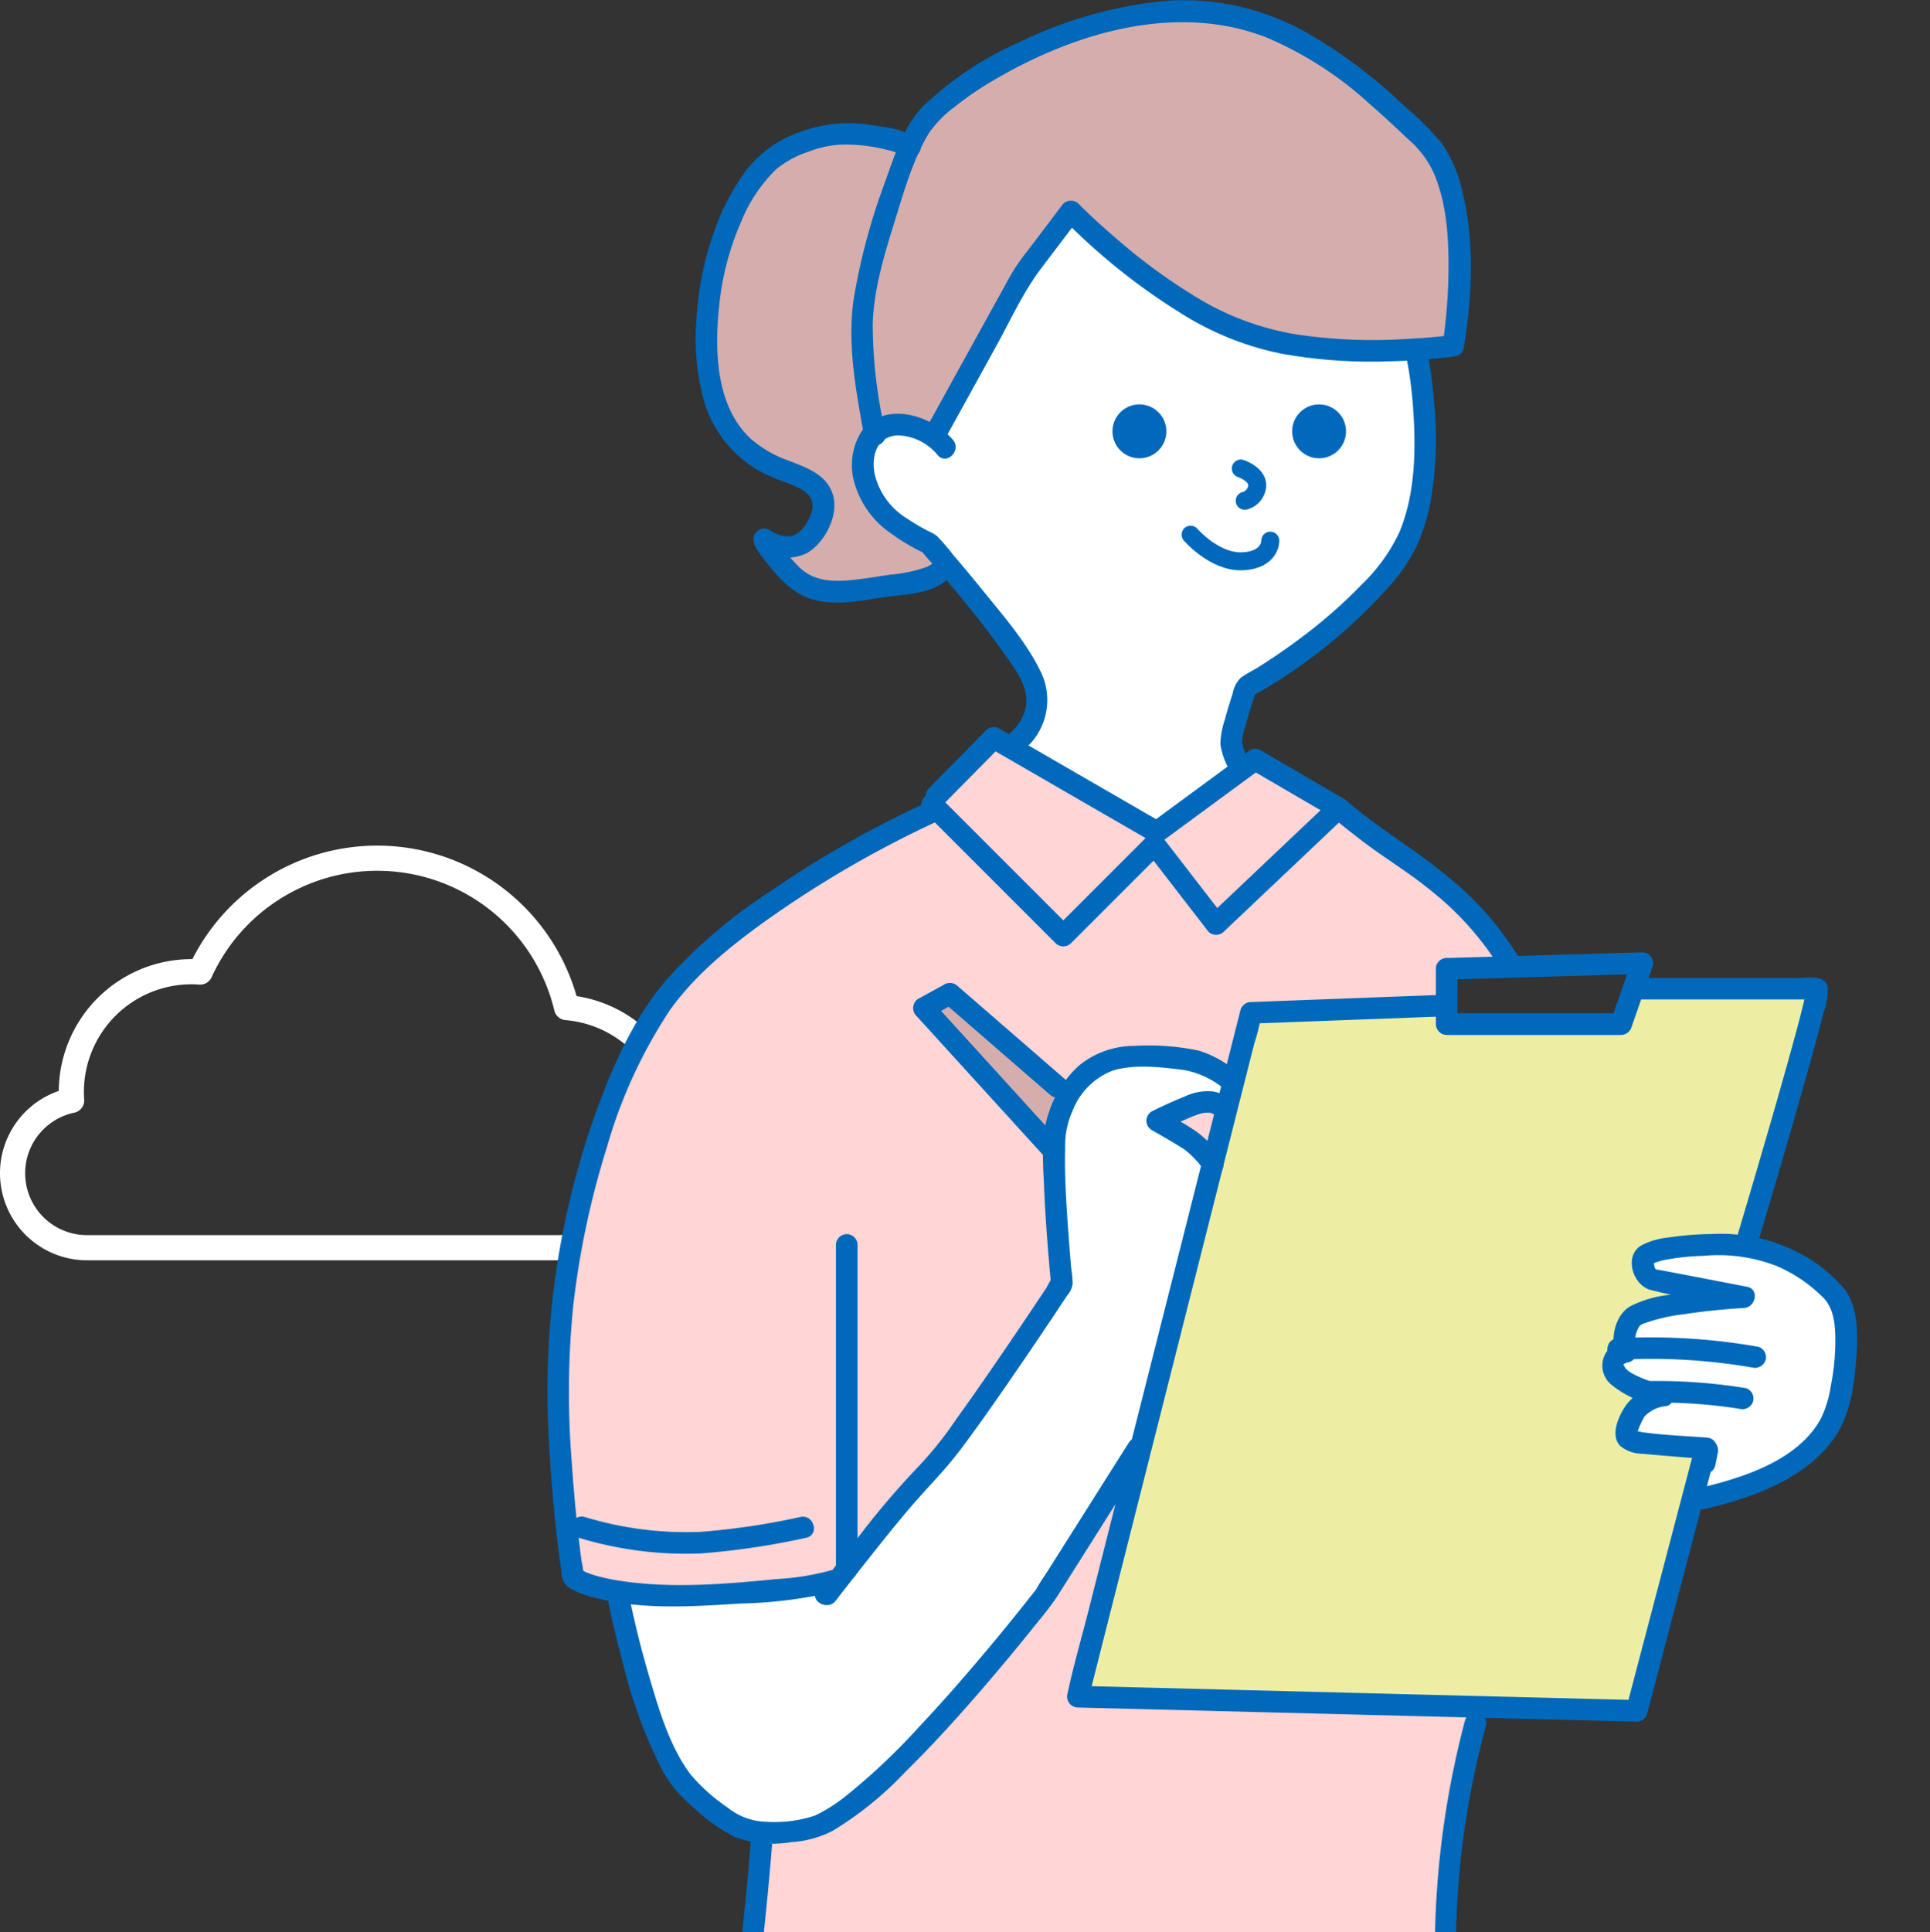
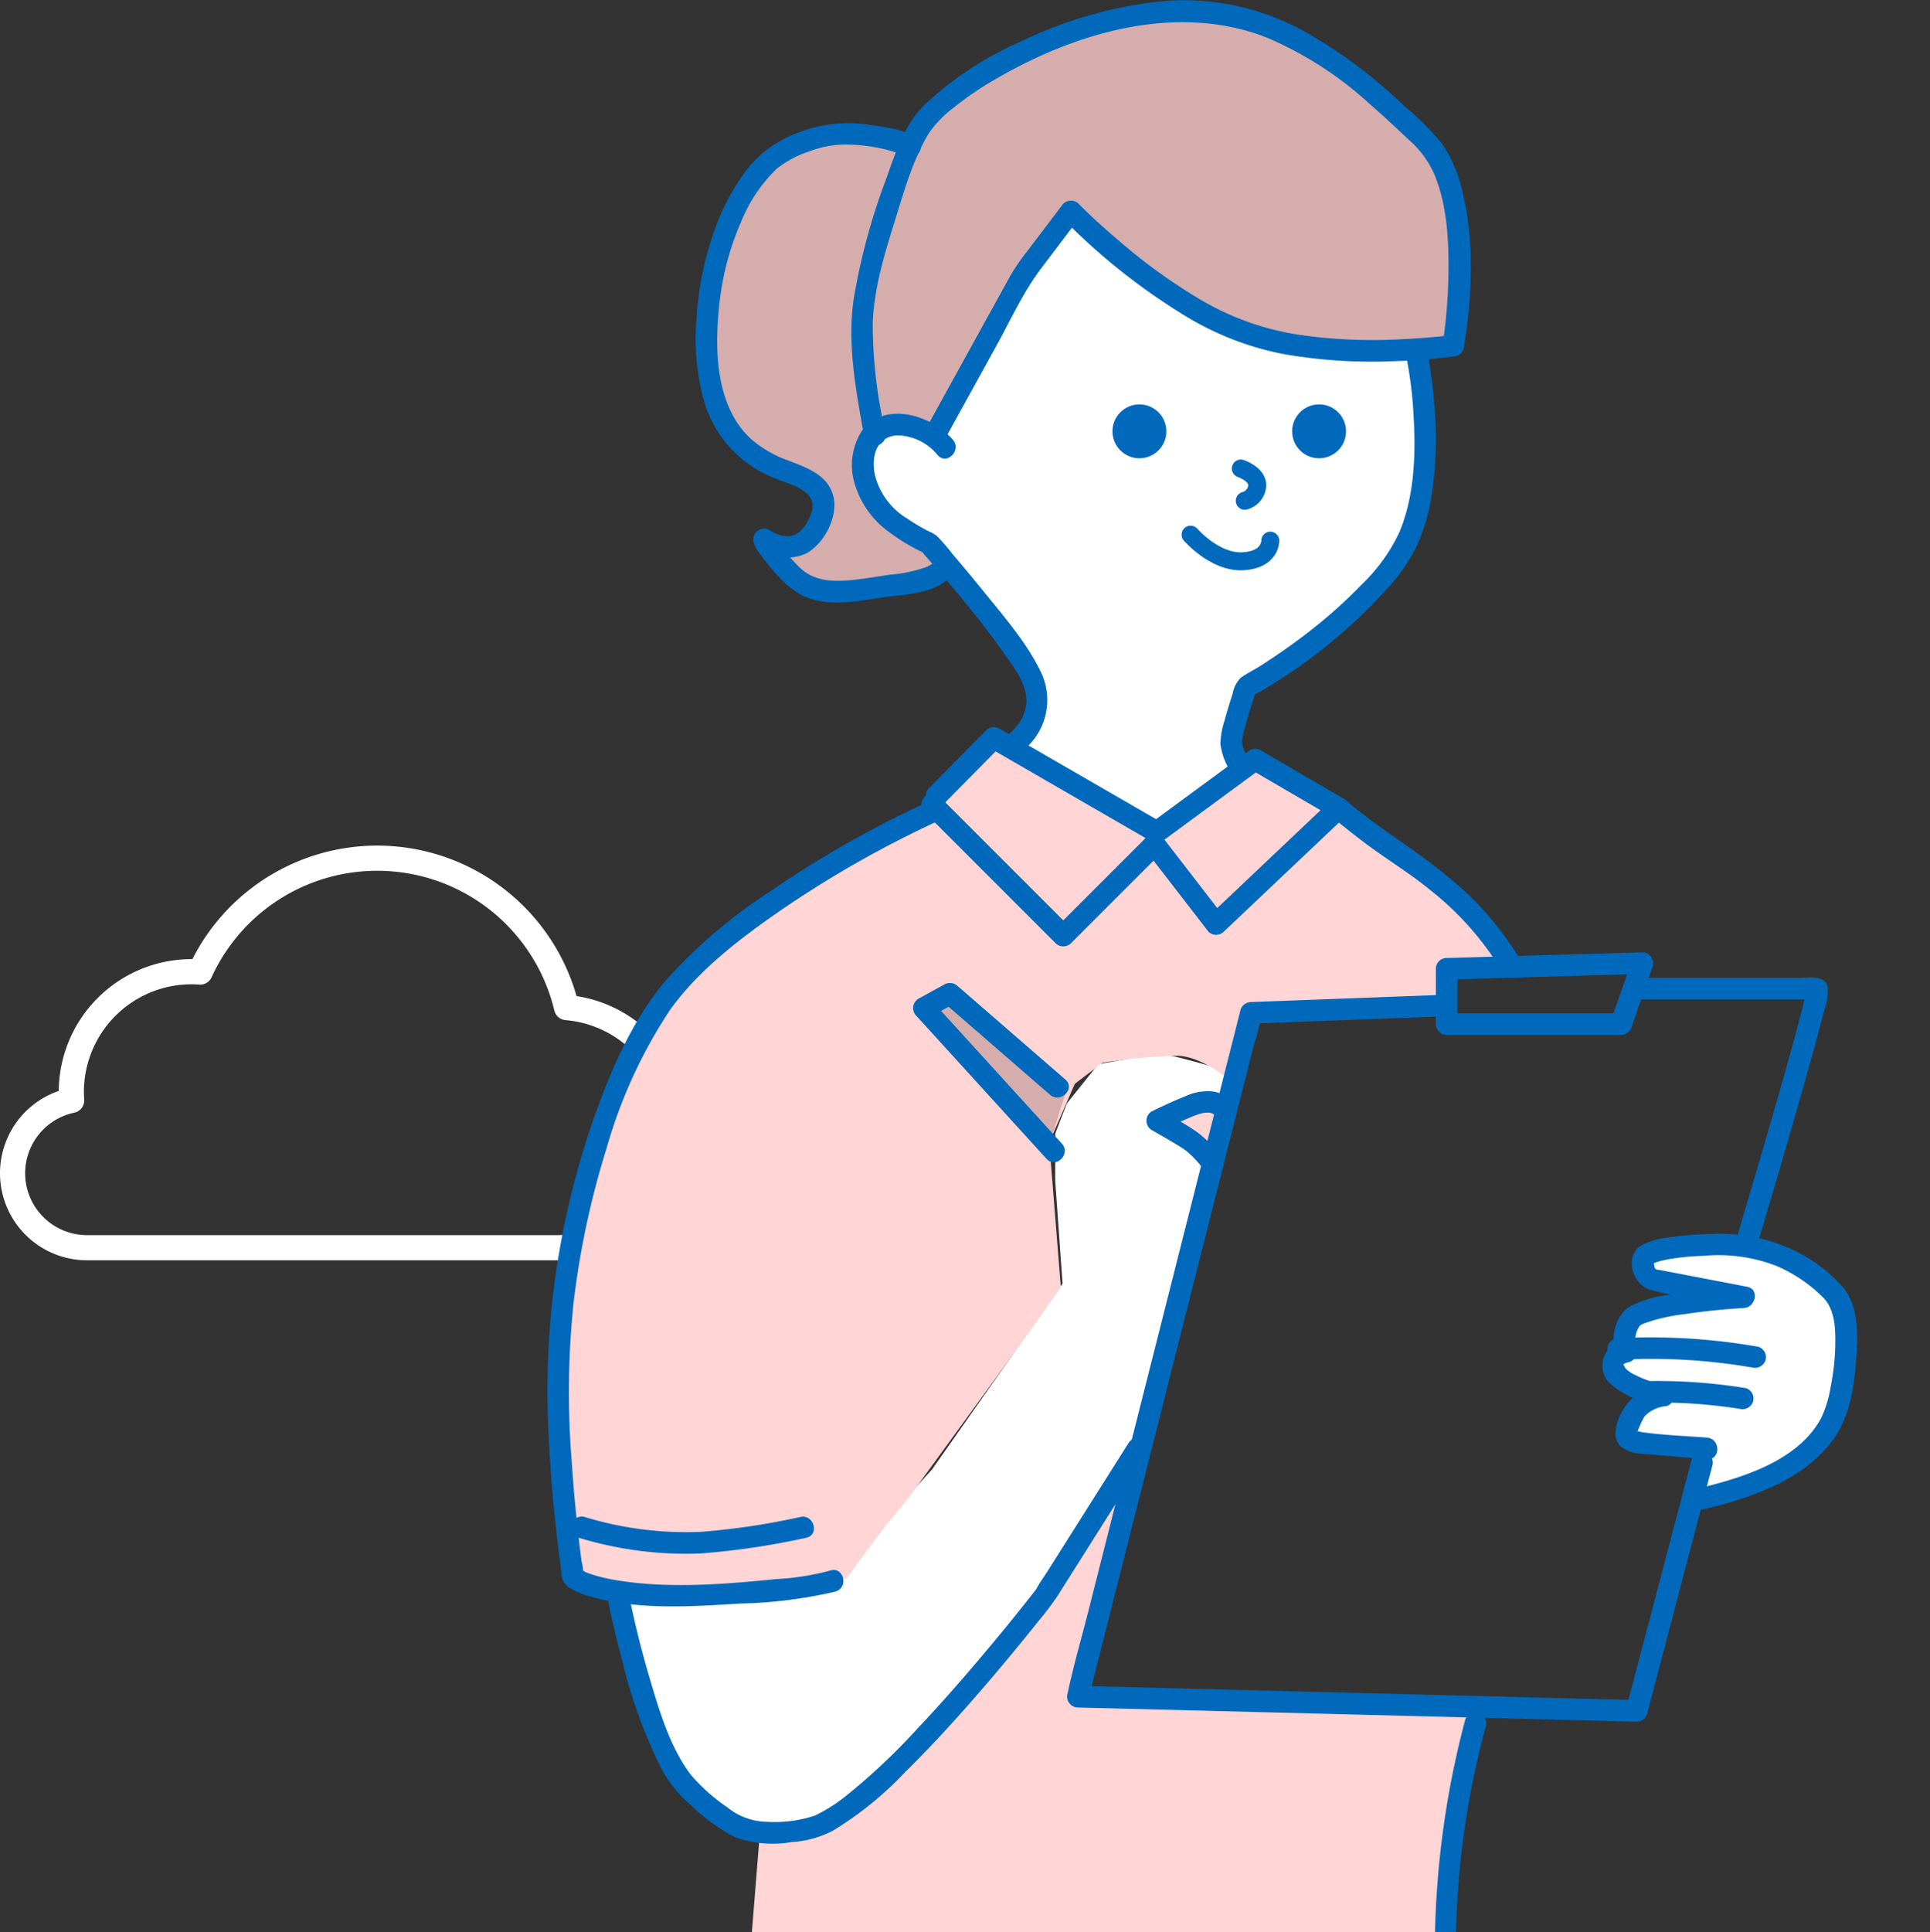
<svg xmlns="http://www.w3.org/2000/svg" width="214.823" height="215" viewBox="0 0 214.823 215">
  <rect x="0" y="0" width="214.823" height="215" fill="#333333" stroke="none" />
  <defs>
    <clipPath id="clip-path">
      <rect id="Rectangle_3660" data-name="Rectangle 3660" width="162" height="215" transform="translate(434 2751)" fill="#fff" />
    </clipPath>
  </defs>
  <g id="Group_198" data-name="Group 198" transform="translate(-361.177 -2710)">
    <path id="Path_1633" data-name="Path 1633" d="M65.065,20.025A21.671,21.671,0,0,0,24.277,16.07c-.315-.022-.632-.038-.953-.038A13.386,13.386,0,0,0,9.939,29.418c0,.314.015.624.036.933a8.287,8.287,0,0,0,1.713,16.395H63.937a13.384,13.384,0,0,0,1.128-26.721Z" transform="translate(359.176 2802.1)" fill="none" stroke="#fff" stroke-linejoin="round" stroke-width="2.8" />
    <g id="Mask_Group_11" data-name="Mask Group 11" transform="translate(-20 -41)" clip-path="url(#clip-path)">
      <g id="Group_70" data-name="Group 70" transform="translate(442.111 2751)">
        <path id="Path_1630" data-name="Path 1630" d="M394.3,2796.254l-9.259,2.036-6.776-.648-3.813-4.327h3.813l2.419-3.414v-2.32l-2.419-1.768-7.9-4.445-2.421-7.553c.1,0,.549-11.677.549-11.677l3.093-7,3.738-5.175,4.67-1.844,4.612-.445,5.395,1.268,5.867-6.4,8.1-4.386,5.35-2.252,7.246-1.7h9.5l7.907,3.163,6.89,4.463,6.435,6.293,2.936,4.589,1.7,12.915-.846,4.764-.852.939H432.777l-6.7-2.195-5.828-2.869-6.412-5.373-5.217-4.238-.848.5-6.053,8.018-6.642,11.873-.778,3.512h-2.356l-3.638-.955-2.344,2.348-.921,3.337,1.683,3.512,3.919,3.11,3,2.059Z" transform="translate(-350.065 -2732.5)" fill="#d5adad" />
-         <path id="Path_1631" data-name="Path 1631" d="M449.579,2844.923H428.56l-19.11,75.9,1.237,1.209,60.994.741,6.436-27.346,13.205-51.8-15.839-1.04h-3.8l-1.6,2.841-1.618,1.539-15.714-.4h-2.271Z" transform="translate(-350.065 -2732.5)" fill="#ededa4" />
        <path id="Path_1629" data-name="Path 1629" d="M53.478,81.589l1.357-3.542-2.263-4.51-8.4-11.452-1.92-1.327-6.61-5.312V49.5l2.486-2.351L43.241,48.6l2.576-4.071,6.018-11.784,4.292-5.717,2.422-3.083S69.616,33.3,71.217,34.16s11.818,4.409,11.818,4.409l10.38.912h3.557l.838,11.651-1.731,9.625L91.2,65.834,84.547,72.64l-5.806,3.24-1.427.9-1.122,4.813,1.122,3.059-1.693,2.51-7.266,5.086L57.7,87.158l-6.647-4.349Z" fill="#fff" />
        <path id="Path_1627" data-name="Path 1627" d="M8.063,178.769s3.79,16.219,6.473,19.157,5.353,5.515,7.744,6.007a32.939,32.939,0,0,0,7.192,0l10.713-7.878,14.777-17.286,10.2-15.637,7.593-28.147,1.274-5.836-3.5-2.249-2.675-2.043,3.168-2.05h3.913l1.409-3.437s-7.6-2.276-8.489-2.133-6.551,1.19-6.551,1.19l-3.5,4.38-1.287,3.341V131.4l.818,11.436L42.8,163.533l-7.2,7.933-3.261,4.253-2.863.7-12.321,1.29L8.063,177.1Z" fill="#fff" />
        <path id="Path_1628" data-name="Path 1628" d="M143.353,144.166l-7.577-4.766-6.568-.643-6.169.643-1.812,1.505,2.255,1.936,5.726,1.325-4.133,1.26-4.585,1.448-.882,2.248.882,1.065-2.015,1.077v1.506l2.015,1.687,2.548.964-1.812,1.06-.736,2.536.736,1.72,7.153.709.828.917-1.5,5.027s9.409-3.121,11.183-4.215,5.192-4.411,5.4-6.693.839-4.966.723-6.293a31.928,31.928,0,0,0-.723-3.713Z" fill="#fff" />
        <path id="Path_1623" data-name="Path 1623" d="M37.527,169.935l-4.21,5.656-4.278,1.475S15,178,11.905,177.8A62.824,62.824,0,0,1,3.7,176.355s-3.794-20.113-2.2-29.313S8,117.723,10.783,114.314s12.491-12.531,12.491-12.531L38.361,92.92l5.1-3.152,2.41-3.491,4.691-4.156,17.118,10.8,11.748-8.044,9.111,5.773,13.722,10.441,4.97,6.119-7.049.732v3.313l-21.5,1.341-2.247,8.013s-3.349-3.051-6.31-3.124a62.8,62.8,0,0,0-8.355.782l-3.067,2.341-2.848,6.533,1.29,16.112-3.328,4.718L40.082,166.839Z" fill="#ffd5d5" />
        <path id="Path_1625" data-name="Path 1625" d="M54.631,125.848,42.9,113.383l-.408-1.645,2.443-.828,12.752,10.647-1.649,5.265Z" fill="#d5adad" />
        <path id="Path_1624" data-name="Path 1624" d="M64.317,163.994,58.946,172.7l-11.3,14.242L35.983,199.484l-4.324,3.74-4.846,1.008H23.622l-3.1,38.58v2.878l10.213,1,6.4-11.911,1.889,9.98,40.851-.669h23.737L99.809,219.4l1.9-19.917,1.914-9.269-44.673-1.252,2.514-8.689,2.857-11.525Z" fill="#ffd5d5" />
-         <path id="Path_77" data-name="Path 77" d="M549.9,1160.663c-1.045,13.495-3.2,26.9-3.618,40.44a1.212,1.212,0,0,0,.883,1.159,48.323,48.323,0,0,0,6.7.871,29.436,29.436,0,0,0,3.407.066,2.215,2.215,0,0,0,2.024-1.14c.461-.87.743-1.862,1.139-2.765q.66-1.5,1.4-2.959a59.527,59.527,0,0,1,3.395-5.808l-2.24-.607c-.368,3.854.78,7.333,2.034,10.92.507,1.451,2.83.827,2.318-.639-1.189-3.407-2.3-6.62-1.948-10.282.123-1.274-1.64-1.513-2.24-.607a59.953,59.953,0,0,0-5.277,9.89c-.186.443-.4.89-.549,1.348-.177.36-.2.442-.058.245q-.379.007-.757.008-1.324,0-2.65-.075a43.8,43.8,0,0,1-6.059-.785l.882,1.159c.415-13.544,2.573-26.945,3.618-40.44.119-1.542-2.284-1.535-2.4,0" transform="translate(-527.286 -955.573)" fill="#0069bb" />
        <path id="Path_397" data-name="Path 397" d="M568.585,953.106a53.693,53.693,0,0,1-1.412-12.056c.111-3.936,1.351-7.925,2.514-11.656,1-3.216,2-6.769,3.787-9.663a12.573,12.573,0,0,1,2.679-2.744,36.485,36.485,0,0,1,4.919-3.326c8.851-5.116,20.059-8.373,29.954-4.494a40.334,40.334,0,0,1,11.462,7.389c1.485,1.289,2.917,2.637,4.35,3.983a10.894,10.894,0,0,1,2.856,3.876c1.392,3.361,1.6,7.191,1.563,10.785-.017,1.595-.1,3.19-.249,4.778q-.082.892-.188,1.778c-.014.109-.1.77-.059.48-.023.167-.046.334-.071.5-.02.135-.04.271-.062.4l.839-.84c-.138.02-.059-.058.184-.024a1.36,1.36,0,0,0-.308.039c-.415.048-.83.1-1.246.136q-1.946.195-3.9.283a57.659,57.659,0,0,1-11.676-.5,30.887,30.887,0,0,1-10.9-3.914,63.4,63.4,0,0,1-9.067-6.554c-1.539-1.31-3.058-2.663-4.477-4.106a1.223,1.223,0,0,0-1.888.243q-1.9,2.516-3.808,5.029a22.527,22.527,0,0,0-1.881,2.728l-7.15,12.958q-1.159,2.1-2.316,4.2c-.748,1.356,1.327,2.57,2.075,1.214l5.8-10.512c1.6-2.893,3-6.011,5-8.651q2.178-2.875,4.357-5.751l-1.888.243A70.021,70.021,0,0,0,601.406,939.8a33.268,33.268,0,0,0,11.258,4.545,56.655,56.655,0,0,0,12.3.843,64.567,64.567,0,0,0,7.143-.567,1.152,1.152,0,0,0,.839-.839c.968-5.772,1.248-12.145-.228-17.841a14.7,14.7,0,0,0-2.221-5.009,30.312,30.312,0,0,0-4.118-4.11,54.842,54.842,0,0,0-11.118-8.319,27.911,27.911,0,0,0-15.168-3.445,47.224,47.224,0,0,0-16.545,4.6,37.325,37.325,0,0,0-10.723,7.106c-2.2,2.241-3.2,5.461-4.236,8.355a70.373,70.373,0,0,0-3.522,13.058c-.708,4.711.112,9.581.949,14.231.08.446.163.893.254,1.339.312,1.514,2.629.872,2.318-.639" transform="translate(-530.965 -904.988)" fill="#0069bb" />
        <path id="Path_1626" data-name="Path 1626" d="M75.083,123.018H72.5l-2.97.982-1.1.457.746,1.041,2.9,1.661,1.461,1.454.979-.8Z" fill="#ffd5d5" />
        <path id="Path_398" data-name="Path 398" d="M636.646,953.524a45.193,45.193,0,0,1,.9,6.865c.273,4.362.143,9.03-1.548,13.125a19.476,19.476,0,0,1-4.213,5.866,54.323,54.323,0,0,1-6.042,5.385c-1.681,1.3-3.429,2.518-5.22,3.661-.713.455-1.513.838-2.2,1.335a3.251,3.251,0,0,0-.905,1.768c-.325,1-.639,2.006-.909,3.022a8.789,8.789,0,0,0-.454,2.606,7.855,7.855,0,0,0,1.213,3.178,1.2,1.2,0,0,0,2.076-1.214c-.179-.317-.346-.641-.5-.972a6.916,6.916,0,0,1-.286-.731c-.026-.08-.115-.747-.108-.354a8.361,8.361,0,0,1,.429-2.078c.354-1.3.765-2.591,1.205-3.865q-.276.357-.552.718a58.511,58.511,0,0,0,15.091-12,19.562,19.562,0,0,0,3.284-4.739,21.869,21.869,0,0,0,1.628-5.411,41.571,41.571,0,0,0,.3-10.674,48.473,48.473,0,0,0-.877-6.127c-.333-1.51-2.651-.872-2.318.639" transform="translate(-541.151 -914.336)" fill="#0069bb" />
        <path id="Path_399" data-name="Path 399" d="M583.623,1000.139a7.175,7.175,0,0,0,2.239-9.036c-1.592-3.254-4.13-6.159-6.394-8.955q-1.695-2.094-3.448-4.142a21.262,21.262,0,0,0-1.687-1.951,3.964,3.964,0,0,0-.93-.532,21.331,21.331,0,0,1-2.325-1.375,7.93,7.93,0,0,1-3.654-4.923c-.418-2.021.176-4.28,2.563-4.366a5.928,5.928,0,0,1,4.428,2.192c1.012,1.174,2.706-.533,1.7-1.7-2.389-2.77-7.615-4.39-10.154-.954a7.065,7.065,0,0,0-.712,6.043,10.17,10.17,0,0,0,3.99,5.336,20.392,20.392,0,0,0,2.6,1.636,8.632,8.632,0,0,0,.787.4c.321.131.147.115.012-.058.562.718,1.206,1.385,1.8,2.08,2.549,2.989,5.074,6.022,7.335,9.237,1.114,1.583,2.656,3.514,2.514,5.558a4.774,4.774,0,0,1-1.054,2.573,6.423,6.423,0,0,1-.664.711c-.144.135-.544.444-.151.15-1.224.915-.027,3,1.213,2.075" transform="translate(-530.984 -916.409)" fill="#0069bb" />
        <path id="Path_400" data-name="Path 400" d="M569.736,971.374c-.393-.46-.137-.1-.072-.063-.062-.039-.057-.14-.057-.141.035-.092-.006-.208.054-.194-.066-.016.1-.019-.029.057a4.967,4.967,0,0,1-.679.427,16.027,16.027,0,0,1-4.184.891c-1.413.208-2.823.457-4.245.594-2.1.2-4.186.145-5.786-1.406a21.572,21.572,0,0,1-2.412-2.823,7.2,7.2,0,0,0-.4-.606c-.163-.182.034.069.031.083-.071.453,0,.9-.552,1.267h-1.213a5.283,5.283,0,0,0,5.327.5c2.005-1.109,3.6-4.19,2.946-6.462-.681-2.352-3.058-3.1-5.1-3.9a12.8,12.8,0,0,1-4-2.325c-4.013-3.654-4.1-10.018-3.558-15.005a30.919,30.919,0,0,1,2.445-9.236,17.062,17.062,0,0,1,3.906-5.825,11.417,11.417,0,0,1,3.647-1.959,11.278,11.278,0,0,1,4.208-.768,19.17,19.17,0,0,1,4.917.711,6.791,6.791,0,0,1,1.07.393c.264.128.352.252.166.076,1.123,1.064,2.825-.632,1.7-1.7-1.225-1.163-3.427-1.4-4.993-1.621a15.4,15.4,0,0,0-8.138.76,12.962,12.962,0,0,0-5.77,4.036,25.149,25.149,0,0,0-3.787,7.164,35.115,35.115,0,0,0-1.919,9.719,25.651,25.651,0,0,0,.97,9.431,13.179,13.179,0,0,0,7.86,8.211c1.752.728,4.83,1.357,3.939,3.88-.393,1.115-1.258,2.509-2.562,2.533a3.713,3.713,0,0,1-2.062-.692,1.175,1.175,0,0,0-1.213,0c-1.227.817-.271,2.126.363,2.953,1.544,2.016,3.219,4.126,5.778,4.807,2.477.659,5.148.117,7.624-.258,2.285-.345,5.635-.337,7.371-2.155a2.236,2.236,0,0,0,.105-3.058c-1.006-1.178-2.7.529-1.7,1.7" transform="translate(-526.673 -908.395)" fill="#0069bb" />
        <path id="Path_401" data-name="Path 401" d="M577.061,1014.47l6.368-6.448-1.457.188,15.834,9.148,2.3,1.33a1.183,1.183,0,0,0,1.213,0l10.961-8.06h-1.213l9.269,5.4-.243-1.888-11.935,11.3-1.686,1.6h1.7l-6.851-8.867a1.213,1.213,0,0,0-1.7,0l-10.156,10.156h1.7l-12.791-12.791-1.8-1.8a1.2,1.2,0,0,0-1.7,1.7l12.791,12.791,1.8,1.8a1.22,1.22,0,0,0,1.7,0l10.156-10.155h-1.7l6.852,8.866a1.214,1.214,0,0,0,1.7,0l11.936-11.3,1.686-1.6a1.214,1.214,0,0,0-.243-1.888l-9.27-5.4a1.181,1.181,0,0,0-1.213,0l-10.961,8.06h1.213l-15.834-9.148-2.3-1.33a1.225,1.225,0,0,0-1.456.188l-6.367,6.449c-1.088,1.1.611,2.8,1.7,1.7" transform="translate(-532.898 -925.059)" fill="#0069bb" />
        <path id="Path_402" data-name="Path 402" d="M564.8,1016.4a118.657,118.657,0,0,0-17.394,9.873,57.95,57.95,0,0,0-11.542,9.811c-3.6,4.2-5.931,9.413-7.809,14.564a91.8,91.8,0,0,0-5.384,35.481c.239,5.332.718,10.662,1.469,15.946a2.02,2.02,0,0,0,.845,1.713,9.093,9.093,0,0,0,2.475,1.012c5.286,1.5,11.115,1.092,16.52.756a51.66,51.66,0,0,0,10.377-1.27c.109-.03.219-.055.326-.09,1.462-.482.836-2.8-.639-2.318a28.021,28.021,0,0,1-5.927.947c-5.747.57-11.824,1.082-17.56.181a21.121,21.121,0,0,1-2.393-.5c-.276-.077-.55-.16-.821-.255-.114-.039-.226-.082-.338-.124-.281-.1.008.011-.117-.046-.246-.113-.474-.268-.717-.381-.218-.1.05.007.115.1.409.562.248.7.282.408a5.952,5.952,0,0,0-.19-1.323c-.106-.776-.22-1.7-.317-2.537q-.5-4.293-.786-8.608a95.943,95.943,0,0,1,.188-17.488,94.8,94.8,0,0,1,3.719-17.443,54.919,54.919,0,0,1,6.986-15.236c2.7-3.827,6.478-6.928,10.238-9.659a118.764,118.764,0,0,1,19.241-11.258l.365-.171c1.405-.643.185-2.715-1.213-2.075" transform="translate(-522.573 -927.108)" fill="#0069bb" />
-         <path id="Path_403" data-name="Path 403" d="M562.06,1111.966c.4-.517.487-.633.981-1.268q1.3-1.674,2.619-3.335c2.04-2.568,4.084-5.151,6.294-7.577,1.382-1.517,2.731-2.965,3.972-4.611,1.846-2.448,3.6-4.964,5.343-7.486q2.518-3.645,4.978-7.331.781-1.167,1.558-2.337a2.6,2.6,0,0,0,.615-1.291,13.718,13.718,0,0,0-.165-1.8q-.171-1.959-.312-3.922c-.226-3.153-.444-6.331-.36-9.495a9.14,9.14,0,0,1,.8-3.976,7.781,7.781,0,0,1,4.472-4.539c2.462-.772,5.416-.388,7.932-.083a9.666,9.666,0,0,1,4.606,2.206c1.26.9,2.462-1.183,1.213-2.076a12,12,0,0,0-4.123-2.276,26.934,26.934,0,0,0-7.18-.531,9.7,9.7,0,0,0-6.206,2.212,12.119,12.119,0,0,0-3.3,5.118c-.948,2.63-.67,5.656-.556,8.4.127,3.039.352,6.073.619,9.1q.053.59.107,1.181c.086.917-.07-.055.209-.12-.2.047-.6.907-.7,1.063q-2.149,3.234-4.334,6.444c-1.846,2.711-3.709,5.412-5.63,8.072a40.8,40.8,0,0,1-4.138,5.214,90.648,90.648,0,0,0-6.787,7.957q-2.327,2.916-4.6,5.873c-.942,1.227,1.145,2.425,2.075,1.213" transform="translate(-529.961 -933.849)" fill="#0069bb" />
-         <path id="Path_404" data-name="Path 404" d="M562.655,1077.6v36.073a1.2,1.2,0,0,0,2.4,0V1077.6a1.2,1.2,0,0,0-2.4,0" transform="translate(-530.539 -939.062)" fill="#0069bb" />
        <path id="Path_405" data-name="Path 405" d="M526.73,1117.975a40.839,40.839,0,0,0,13.58,1.742,84.656,84.656,0,0,0,11.722-1.742c1.513-.319.873-2.637-.639-2.318a79.992,79.992,0,0,1-11.084,1.656,38.746,38.746,0,0,1-12.941-1.656,1.2,1.2,0,0,0-.639,2.318" transform="translate(-523.231 -946.848)" fill="#0069bb" />
        <path id="Path_406" data-name="Path 406" d="M530.916,1122.509c.453,2.341,1.018,4.665,1.635,6.968a55.547,55.547,0,0,0,4.339,11.969,13.681,13.681,0,0,0,3.3,4.107,21.023,21.023,0,0,0,4.893,3.559,12.336,12.336,0,0,0,6.326.555,11.54,11.54,0,0,0,4.555-1.245,38.319,38.319,0,0,0,8.073-6.54c2.975-2.916,5.775-6.009,8.5-9.161q3.227-3.736,6.305-7.6a32.112,32.112,0,0,0,2.118-2.786l9.739-15.413q.143-.228.289-.458c.828-1.312-1.252-2.519-2.076-1.213l-8.995,14.234c-.425.675-.921,1.341-1.292,2.047-.12.229.251-.313.046-.054-.157.2-.313.4-.471.6q-2.411,3.072-4.923,6.064c-2.514,3-5.091,5.957-7.78,8.807a70.754,70.754,0,0,1-8.085,7.617,17.6,17.6,0,0,1-3.423,2.156,14.2,14.2,0,0,1-5.29.691,7.2,7.2,0,0,1-4.451-1.611,20.528,20.528,0,0,1-4.091-3.661c-2.32-3.1-3.5-7.153-4.582-10.813-.871-2.952-1.616-5.946-2.235-8.961q-.053-.252-.1-.506c-.294-1.517-2.612-.874-2.318.639" transform="translate(-524.226 -944.678)" fill="#0069bb" />
        <path id="Path_407" data-name="Path 407" d="M664.274,1094.888q-3.182,12.109-6.366,24.217l-.9,3.412,1.159-.882-21.054-.535-33.516-.851-7.637-.194,1.159,1.522q.96-3.8,1.921-7.594,2.3-9.067,4.59-18.135,2.776-10.967,5.552-21.933l4.824-19.056,1.589-6.279a21.425,21.425,0,0,0,.753-2.975.876.876,0,0,1,.032-.127l-1.159.882,18.364-.69,2.635-.1c1.542-.058,1.55-2.462,0-2.4l-18.364.691-2.635.1a1.232,1.232,0,0,0-1.159.882q-.96,3.8-1.922,7.594-2.294,9.068-4.59,18.135-2.776,10.967-5.552,21.934-2.412,9.527-4.824,19.056c-.779,3.077-1.68,6.15-2.342,9.255-.009.042-.022.085-.032.127a1.216,1.216,0,0,0,1.159,1.521l21.055.534,33.516.851,7.636.194a1.22,1.22,0,0,0,1.159-.882l6.365-24.217q.448-1.707.9-3.413a1.2,1.2,0,0,0-2.318-.639" transform="translate(-536.921 -932.45)" fill="#0069bb" />
        <path id="Path_408" data-name="Path 408" d="M686.925,1070.823c2.071-6.928,4.115-13.866,6.049-20.833.49-1.765.978-3.532,1.417-5.311a6.682,6.682,0,0,0,.457-2.963c-.361-1.276-2.22-.925-3.224-.925H673.609a1.2,1.2,0,0,0,0,2.4h18.616c.415,0,.529,2.986.936,2.9.472-.1,1.914-.83-.634-3.755.054.061-.1-.393-.035-.211.025.074-.08.257,0,.029s-.009.054-.026.132c-.107.494-.209.987-.329,1.478-.406,1.671-.862,3.33-1.319,4.987-1.205,4.364-2.467,8.711-3.74,13.054q-1.227,4.191-2.475,8.375a1.2,1.2,0,0,0,2.318.639" transform="translate(-552.36 -931.97)" fill="#0069bb" />
        <path id="Path_409" data-name="Path 409" d="M645.993,1039.089v6.158a1.219,1.219,0,0,0,1.2,1.2h19.42a1.236,1.236,0,0,0,1.159-.883l2.368-6.788a1.21,1.21,0,0,0-1.159-1.522l-19.1.554-2.689.078c-1.543.045-1.55,2.449,0,2.4l19.1-.554,2.688-.078-1.159-1.522-2.369,6.789,1.159-.882h-19.42l1.2,1.2v-6.158a1.2,1.2,0,0,0-2.4,0" transform="translate(-547.102 -931.276)" fill="#0069bb" />
        <path id="Path_410" data-name="Path 410" d="M631.3,1017.789c1.181,1.018,2.412,1.979,3.653,2.921,2.436,1.852,5.08,3.42,7.441,5.367a33.382,33.382,0,0,1,8.031,9.14A1.2,1.2,0,0,0,652.5,1034a34.907,34.907,0,0,0-8.156-9.418c-3.627-3.037-7.752-5.4-11.346-8.5-1.166-1.006-2.873.687-1.7,1.7" transform="translate(-544.104 -927.008)" fill="#0069bb" />
        <path id="Path_411" data-name="Path 411" d="M614.367,1056.971a3.259,3.259,0,0,0-1.5-.437,5.963,5.963,0,0,0-2.78.571c-1.26.508-2.5,1.07-3.717,1.678a1.211,1.211,0,0,0,0,2.075c1.141.645,2.284,1.3,3.392,2,.163.1.323.214.477.332-.214-.163.021.022.066.06q.133.113.263.231c.3.268.576.551.844.846.222.245.418.512.639.756-.265-.293-.046-.062.018.033.114.167.05.232-.034-.141q.06-.464.121-.926l0,0,1.357-.553q.731.5.5.283a1.2,1.2,0,1,0-1.7,1.7,1.214,1.214,0,0,0,1.922-.217c.42-.95-.216-1.584-.787-2.26a12.267,12.267,0,0,0-2.071-1.95,26.028,26.028,0,0,0-2.417-1.481q-.684-.4-1.372-.788v2.075c.328-.164.659-.322.99-.478s.67-.313,1.006-.465q.281-.126.565-.249l.289-.124c-.244.1.075-.031.1-.041a11.721,11.721,0,0,1,1.216-.454q.168-.049.34-.085c.067-.014.382-.046.093-.022a3.773,3.773,0,0,1,.53-.015l.079,0q.2.02-.1-.019c.024-.018.165.031.19.037.095.022.184.054.276.082.214.064-.319-.16-.069-.024a.714.714,0,0,1,.067.039,1.209,1.209,0,0,0,1.644-.431,1.232,1.232,0,0,0-.431-1.644" transform="translate(-539.111 -935.104)" fill="#0069bb" />
        <path id="Path_412" data-name="Path 412" d="M680.531,1106.976c5.284-1.262,11.374-3.365,14.539-8.107,1.685-2.525,2.114-5.859,2.322-8.819.172-2.442.24-5.586-1.377-7.611a16.709,16.709,0,0,0-5.5-4.211,18.92,18.92,0,0,0-9.268-1.855,36.164,36.164,0,0,0-4.838.392,8.1,8.1,0,0,0-2.981.893c-1.883,1.158-.967,4.266.93,4.9a43.153,43.153,0,0,0,5.518,1.084q2.356.452,4.711.907.16-1.18.319-2.361a75.393,75.393,0,0,0-8.388.958,12.4,12.4,0,0,0-4.366,1.307c-1.638,1.021-2.163,3.582-1.544,5.329l.84-1.478a2.744,2.744,0,0,0-1.385,4.784,11.245,11.245,0,0,0,5.472,2.438v-2.318a5.744,5.744,0,0,0-3.724,2.139c-.825,1.134-1.878,3.375-.712,4.6a3.827,3.827,0,0,0,2.478.876c.991.1,1.986.176,2.978.26q2.1.176,4.205.344c1.542.123,1.534-2.282,0-2.4-2.425-.192-4.9-.268-7.306-.619a2.922,2.922,0,0,0-.613-.109c.373-.113-.182.714.176.093a12.819,12.819,0,0,1,.781-1.7,3.735,3.735,0,0,1,2.376-1.163c1.184-.173,1.107-2.081,0-2.318a13.331,13.331,0,0,1-3.474-1.19,3.554,3.554,0,0,1-.937-.63c-.176-.187-.27-.575-.349-.4.113-.244.4-.3.673-.365a1.209,1.209,0,0,0,.84-1.478,2.888,2.888,0,0,1,.087-2.075c.255-.589.389-.607.851-.791a19.972,19.972,0,0,1,4.317-.982c2.225-.342,4.478-.563,6.725-.7,1.272-.08,1.728-2.089.32-2.361q-4.038-.779-8.079-1.553c-.524-.1-1.049-.194-1.572-.3-.155-.031-.443-.025-.554-.14s-.133-.462-.172-.633a1.384,1.384,0,0,0-.083-.376c-.248-.351-.074.572-.135.492,0,0,.151-.08.387-.175a7.593,7.593,0,0,1,1.381-.359,26.066,26.066,0,0,1,3.954-.392,17.927,17.927,0,0,1,8.147,1.12,16.5,16.5,0,0,1,5.235,3.558c1.269,1.317,1.338,3.366,1.31,5.212a26,26,0,0,1-.517,4.7,12.472,12.472,0,0,1-1.055,3.456c-2.526,4.738-8.74,6.65-13.584,7.807-1.5.36-.868,2.678.639,2.318" transform="translate(-551.699 -939.049)" fill="#0069bb" />
        <path id="Path_413" data-name="Path 413" d="M686.588,1091.767a69.354,69.354,0,0,0-15.618-.946c-1.538.083-1.549,2.487,0,2.4a66.526,66.526,0,0,1,14.98.861,1.238,1.238,0,0,0,1.478-.84,1.212,1.212,0,0,0-.84-1.479" transform="translate(-551.836 -941.902)" fill="#0069bb" />
        <path id="Path_414" data-name="Path 414" d="M686.125,1097.574a61.389,61.389,0,0,0-10.487-.786,1.2,1.2,0,0,0,0,2.4,57.724,57.724,0,0,1,9.848.7,1.239,1.239,0,0,0,1.478-.84,1.211,1.211,0,0,0-.84-1.478" transform="translate(-552.763 -943.107)" fill="#0069bb" />
-         <path id="Path_415" data-name="Path 415" d="M682.17,1105.809l-.277,1.393a.9.9,0,0,0-.021.479.89.89,0,0,0,.143.447,1.339,1.339,0,0,0,.718.552,1.214,1.214,0,0,0,.926-.121,1.19,1.19,0,0,0,.552-.718l.278-1.393a.919.919,0,0,0,.022-.479.9.9,0,0,0-.143-.446,1.352,1.352,0,0,0-.719-.553,1.217,1.217,0,0,0-.926.122,1.19,1.19,0,0,0-.552.718" transform="translate(-554.228 -944.726)" fill="#0069bb" />
        <path id="Path_416" data-name="Path 416" d="M634.071,1143.7a100.673,100.673,0,0,0-2.144,41.435c.59,3.9,1.272,7.789,1.922,11.681l1.159-1.521c-16.676-.28-33.356-.146-50.029.284q-7.073.183-14.146.432c-1.542.054-1.55,2.458,0,2.4,16.668-.583,33.345-.914,50.023-.857q7.077.023,14.152.142a1.22,1.22,0,0,0,1.159-1.522c-1.125-6.743-2.429-13.487-2.892-20.318a95.443,95.443,0,0,1,.753-20.167,97.713,97.713,0,0,1,2.361-11.352,1.2,1.2,0,0,0-2.318-.639" transform="translate(-531.934 -952.261)" fill="#0069bb" />
        <path id="Path_417" data-name="Path 417" d="M590.316,1052.249l-10.493-9.107-1.493-1.295a1.247,1.247,0,0,0-1.456-.188l-2.909,1.6a1.217,1.217,0,0,0-.243,1.888l12.687,13.937,1.822,2c1.044,1.146,2.739-.557,1.7-1.7l-12.687-13.937-1.822-2-.244,1.887,2.909-1.6-1.457-.188,10.493,9.107,1.493,1.295c1.163,1.01,2.87-.683,1.7-1.7" transform="translate(-532.672 -932.12)" fill="#0069bb" />
      </g>
      <path id="Path_1690" data-name="Path 1690" d="M0,3.456a1.862,1.862,0,0,0,1.931-.933C2.549,1.347,1.06,0,1.06,0" transform="translate(518.319 2803.57) rotate(-24)" fill="none" stroke="#0069bb" stroke-linecap="round" stroke-linejoin="round" stroke-width="2" />
      <path id="Path_1691" data-name="Path 1691" d="M0,.052S2.048-.561,3.01,2.412,1.653,8.791,1.653,8.791" transform="matrix(-0.259, 0.966, -0.966, -0.259, 522.619, 2811.179)" fill="none" stroke="#0069bb" stroke-linecap="round" stroke-linejoin="round" stroke-width="2" />
      <circle id="Ellipse_576" data-name="Ellipse 576" cx="3" cy="3" r="3" transform="translate(505 2796)" fill="#0069bb" />
      <circle id="Ellipse_577" data-name="Ellipse 577" cx="3" cy="3" r="3" transform="translate(525 2796)" fill="#0069bb" />
    </g>
  </g>
</svg>